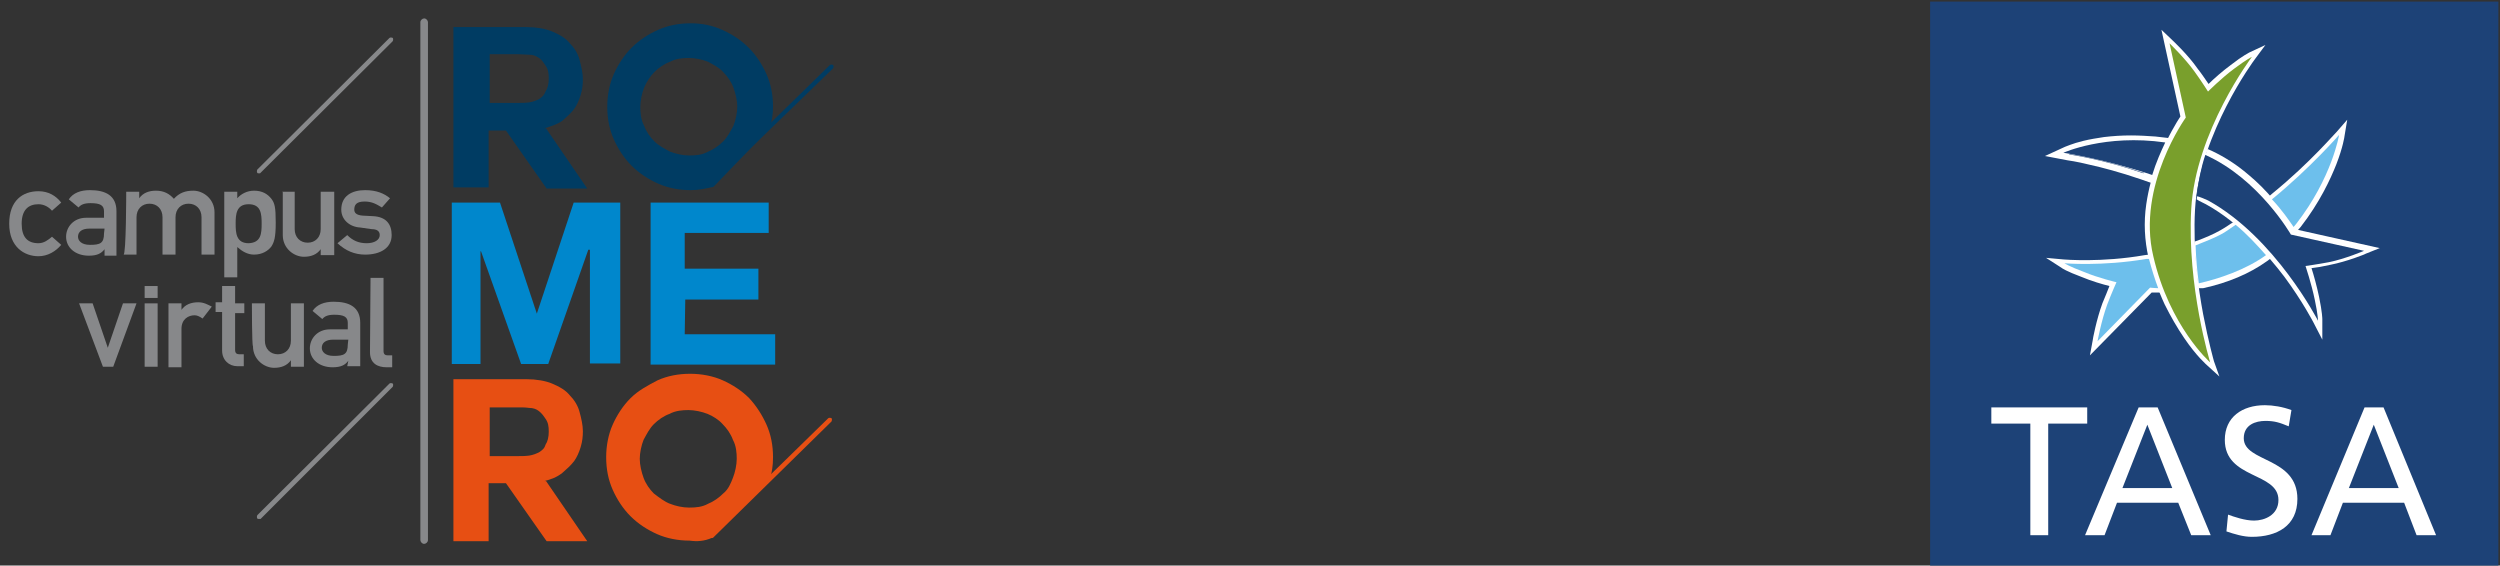
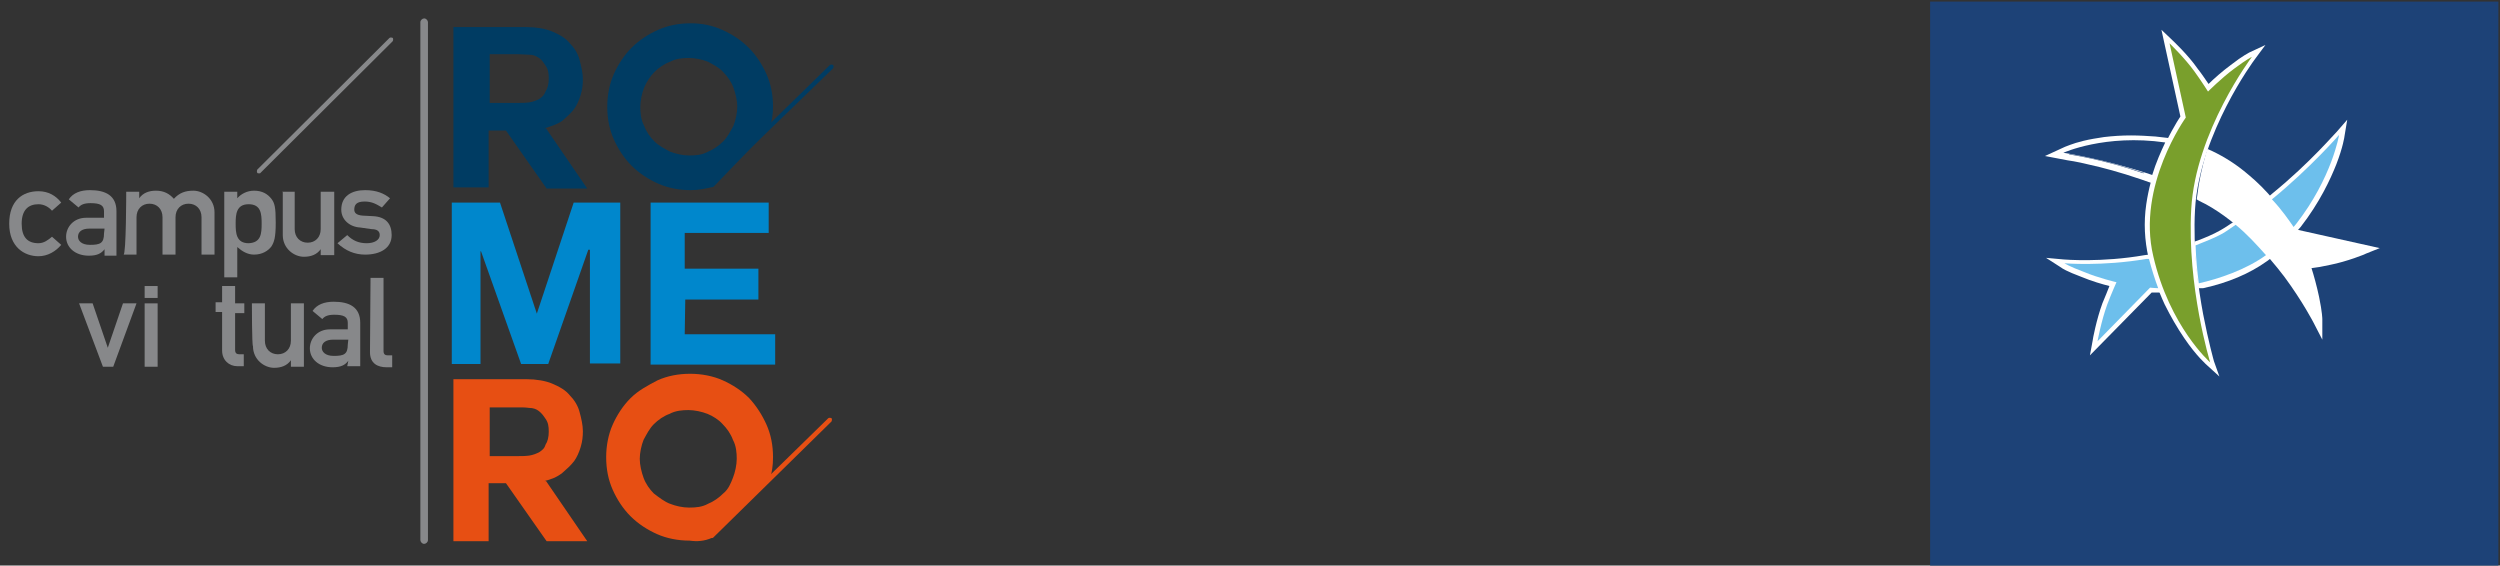
<svg xmlns="http://www.w3.org/2000/svg" version="1.1" id="Capa_1" x="0px" y="0px" viewBox="0 0 461.5 104.4" style="enable-background:new 0 0 461.5 104.4;" xml:space="preserve">
  <rect x="0" y="0" width="461.5" height="104.4" fill="#333333" stroke="none" />
  <style type="text/css">
	.st0{fill:#87888A;}
	.st1{fill:#0087CC;}
	.st2{fill:#003C63;}
	.st3{fill:#E74F13;}
	.st4{fill:#1D4277;}
	.st5{fill:#FFFFFF;}
	.st6{fill:#799F2C;}
	.st7{fill:#6DBFEC;}
</style>
  <g>
    <path id="XMLID_62_" class="st0" d="M11.3,45.2c-1,1.2-2.5,2.1-4.2,2.1c-2.6,0-5.4-1.7-5.4-6s2.5-6,5.4-6c1.8,0,3.2,0.8,4.2,2.1   l-1.7,1.5c-0.6-0.7-1.5-1.2-2.5-1.2c-1.9,0-3.1,1.1-3.1,3.6s1.1,3.6,3.1,3.6c1,0,1.8-0.6,2.5-1.2L11.3,45.2z" />
    <path id="XMLID_59_" class="st0" d="M19.3,46L19.3,46c-0.6,0.8-1.4,1.2-2.9,1.2c-2.5,0-4.2-1.5-4.2-3.5c0-1.8,1.4-3.5,3.7-3.5h3.3   V39c0-1.1-0.7-1.5-2.5-1.5c-1.2,0-1.8,0.3-2.2,0.8l-1.8-1.5c0.8-1.2,2.2-1.7,3.9-1.7c2.9,0,4.9,1,4.9,3.9v8.2h-2.2   C19.3,47.3,19.3,46,19.3,46z M19.3,42.2h-2.8c-1.4,0-2.1,0.6-2.1,1.5c0,0.7,0.6,1.5,2.2,1.5c1.9,0,2.6-0.3,2.6-2.1L19.3,42.2   L19.3,42.2z" />
    <path id="XMLID_57_" class="st0" d="M23.3,35.4h2.4v1.2l0,0c0.7-1,1.8-1.4,3.1-1.4c1.5,0,2.5,0.6,3.3,1.5c1-1.1,2.1-1.5,3.6-1.5   c1.8,0,3.9,1.5,3.9,4V47h-2.4v-6.9c0-1.5-1-2.5-2.4-2.5s-2.4,1-2.4,2.5V47H30v-6.9c0-1.5-1-2.5-2.4-2.5s-2.4,1-2.4,2.5V47h-2.4   C23.3,47.1,23.3,35.4,23.3,35.4z" />
    <path id="XMLID_54_" class="st0" d="M41.4,35.4h2.4v1.2c0.7-0.8,1.8-1.4,3.1-1.4c1.5,0,2.5,0.6,3.2,1.5c0.6,0.8,0.8,1.5,0.8,4.4   c0,2.8-0.3,3.6-0.8,4.4c-0.6,0.8-1.7,1.5-3.2,1.5c-1.2,0-2.2-0.6-3.1-1.4v5.6h-2.4V35.4z M48.3,41.3c0-1.8-0.1-3.6-2.4-3.6   s-2.4,1.9-2.4,3.6c0,1.7,0.1,3.6,2.4,3.6C48.2,44.8,48.3,43.1,48.3,41.3z" />
    <path id="XMLID_52_" class="st0" d="M52.1,35.4h2.3v6.9c0,1.5,1,2.5,2.4,2.5s2.4-1,2.4-2.5v-6.9h2.5v11.7h-2.5V46l0,0   c-0.7,1-1.8,1.4-3.1,1.4c-1.8,0-3.9-1.5-3.9-4v-7.9L52.1,35.4L52.1,35.4z" />
    <path id="XMLID_50_" class="st0" d="M64.1,43.4c1,1,2.1,1.5,3.6,1.5c1.4,0,2.4-0.6,2.4-1.5c0-0.8-0.6-1.1-1.5-1.1L66.5,42   c-1.9-0.1-3.5-1.4-3.5-3.3c0-2.5,1.9-3.6,4.4-3.6c2.1,0,3.5,0.6,4.6,1.5l-1.5,1.7c-1-0.6-1.8-1.1-3.2-1.1c-1.5,0-1.9,0.6-1.9,1.5   c0,0.6,0.4,1,1.5,1.1l1.9,0.1c2.5,0.1,3.5,1.5,3.5,3.5c0,2.4-2.1,3.6-4.9,3.6c-1.9,0-3.6-0.7-5.1-2.1L64.1,43.4z" />
    <path id="XMLID_48_" class="st0" d="M14.6,56h2.5l2.8,8.2l0,0l2.8-8.2h2.5l-4.3,11.7H19L14.6,56z" />
    <rect id="XMLID_47_" x="26.7" y="52.8" class="st0" width="2.4" height="2.2" />
    <rect id="XMLID_46_" x="26.7" y="56" class="st0" width="2.4" height="11.7" />
-     <path id="XMLID_43_" class="st0" d="M31.1,56h2.4v1.2l0,0c0.7-1,1.8-1.4,3.1-1.4c1,0,1.7,0.4,2.5,0.8l-1.7,2.2   c-0.6-0.4-1-0.6-1.5-0.6c-1.1,0-2.4,0.7-2.4,2.5v7.1h-2.4L31.1,56L31.1,56z" />
    <path id="XMLID_41_" class="st0" d="M41,52.8h2.4V56h1.7v1.8h-1.7v6.8c0,0.6,0.3,0.8,0.8,0.8H45v2.2h-1.2c-1.5,0-2.8-1.1-2.8-2.9   v-7.1h-1.2v-1.8H41C41,55.9,41,52.8,41,52.8z" />
    <path id="XMLID_39_" class="st0" d="M46.5,56h2.4v6.9c0,1.5,1,2.5,2.4,2.5s2.4-1,2.4-2.5V56h2.4v11.7h-2.4v-1.2l0,0   c-0.7,1-1.8,1.4-3.1,1.4c-1.8,0-3.9-1.5-3.9-4C46.5,63.8,46.5,56,46.5,56z" />
    <path id="XMLID_36_" class="st0" d="M64.3,66.6L64.3,66.6c-0.6,0.8-1.4,1.2-2.9,1.2c-2.5,0-4.2-1.5-4.2-3.5c0-1.8,1.4-3.5,3.7-3.5   h3.3v-1.2c0-1.1-0.7-1.5-2.5-1.5c-1.2,0-1.8,0.3-2.2,0.8l-1.8-1.5c0.8-1.2,2.2-1.7,3.9-1.7c2.9,0,4.9,1,4.9,3.9v8h-2.4L64.3,66.6   L64.3,66.6z M64.3,62.7h-2.8c-1.4,0-2.1,0.6-2.1,1.5c0,0.7,0.6,1.5,2.2,1.5c1.9,0,2.6-0.3,2.6-2.1L64.3,62.7   C64.2,62.7,64.3,62.7,64.3,62.7z" />
    <path id="XMLID_34_" class="st0" d="M68.4,51.3h2.4v13.5c0,0.6,0.3,0.8,0.8,0.8h0.8v2.2h-1c-1.7,0-3.1-0.7-3.1-2.8L68.4,51.3   L68.4,51.3z" />
    <g id="XMLID_26_">
      <path id="XMLID_27_" class="st1" d="M83.8,37.4h8.5l6.8,20.5l6.8-20.5h8.6v29.7h-5.6v-21h-0.3l-7.4,21.1h-5l-7.4-20.8h-0.1v20.8    h-5.3V37.4H83.8z" />
    </g>
    <g id="XMLID_23_">
      <path id="XMLID_24_" class="st1" d="M126.4,61.7h16.7v5.6h-23V37.4h21.8V43h-15.5v6.6H140v5.7h-13.5L126.4,61.7L126.4,61.7z" />
    </g>
    <g id="XMLID_17_">
      <path id="XMLID_18_" class="st0" d="M78.3,100.4c-0.4,0-0.7-0.4-0.7-0.7V4.1c0-0.4,0.4-0.7,0.7-0.7c0.4,0,0.7,0.4,0.7,0.7v95.6    C79,100.1,78.6,100.4,78.3,100.4z" />
    </g>
    <g>
      <g id="XMLID_29_">
        <path id="XMLID_30_" class="st2" d="M100.5,23.7h0.3l7.6,11.1h-7.5l-7.5-10.7h-3.2v10.5h-6.5V5h13.5c1.8,0,3.5,0.3,4.7,0.8     c1.4,0.6,2.5,1.2,3.3,2.2c0.8,0.8,1.5,1.9,1.8,3.1s0.6,2.4,0.6,3.5c0,1-0.1,1.9-0.4,2.9s-0.7,1.9-1.2,2.6     c-0.6,0.8-1.4,1.5-2.2,2.2C102.8,23,101.7,23.3,100.5,23.7z M95.5,10h-5.1v9h5.1c0.7,0,1.5,0,2.2-0.1s1.4-0.4,1.8-0.6     c0.6-0.4,1-0.8,1.2-1.4c0.4-0.6,0.6-1.4,0.6-2.4s-0.1-1.7-0.6-2.4c-0.4-0.6-0.7-1.1-1.2-1.4c-0.6-0.4-1.1-0.6-1.8-0.6     S96.3,10,95.5,10z" />
      </g>
      <g id="XMLID_13_">
        <path id="XMLID_14_" class="st2" d="M142.1,23.7c0.4-1.4,0.6-2.6,0.6-4c0-2.2-0.4-4.2-1.2-6s-1.9-3.5-3.3-4.9s-3.1-2.5-4.9-3.3     c-1.8-0.8-3.7-1.2-5.8-1.2c-2.2,0-4.2,0.4-6,1.2s-3.5,1.9-4.9,3.3s-2.5,3.1-3.3,4.9s-1.2,3.9-1.2,6c0,2.2,0.4,4.2,1.2,6     s1.9,3.5,3.3,4.9s3.1,2.5,4.9,3.3c1.8,0.8,3.9,1.2,6,1.2c1.5,0,2.8-0.3,4.2-0.6L142.1,23.7z M123.7,28c-1.1-0.6-2.1-1.1-2.9-1.9     s-1.5-1.8-1.9-2.9c-0.6-1.1-0.7-2.4-0.7-3.5s0.3-2.5,0.7-3.5s1.1-2.1,1.9-2.9c0.8-0.8,1.8-1.5,2.9-1.9c1.1-0.6,2.4-0.7,3.5-0.7     c1.1,0,2.5,0.3,3.5,0.7c1.1,0.6,2.1,1.1,2.8,1.9c0.8,0.8,1.5,1.8,1.9,2.9s0.7,2.4,0.7,3.5s-0.3,2.5-0.7,3.5     c-0.6,1.1-1.1,2.1-1.9,2.9c-0.8,0.8-1.8,1.5-2.8,1.9c-1.1,0.6-2.2,0.7-3.5,0.7C126,28.7,124.8,28.4,123.7,28z" />
      </g>
      <g id="XMLID_7_">
        <path id="XMLID_8_" class="st2" d="M131.6,34.1c-0.1,0-0.3,0-0.3-0.1c-0.1-0.1-0.1-0.4,0-0.6L153.2,12c0.1-0.1,0.4-0.1,0.6,0     c0.1,0.1,0.1,0.4,0,0.6L131.6,34.1L131.6,34.1z" />
      </g>
    </g>
    <g id="XMLID_5_">
      <path id="XMLID_6_" class="st0" d="M47.8,32c-0.1,0-0.3,0-0.3-0.1c-0.1-0.1-0.1-0.4,0-0.6L71.9,7c0.1-0.1,0.4-0.1,0.6,0    c0.1,0.1,0.1,0.4,0,0.6L48,32C47.9,32,47.8,32,47.8,32z" />
    </g>
    <g id="XMLID_3_">
-       <path id="XMLID_4_" class="st0" d="M47.8,95.8c-0.1,0-0.3,0-0.3-0.1c-0.1-0.1-0.1-0.4,0-0.6l24.4-24.3c0.1-0.1,0.4-0.1,0.6,0    c0.1,0.1,0.1,0.4,0,0.6L48.1,95.8C47.9,95.8,47.8,95.8,47.8,95.8z" />
-     </g>
+       </g>
    <g>
      <g id="XMLID_19_">
        <path id="XMLID_20_" class="st3" d="M100.5,88.8h0.3l7.6,11.1h-7.5l-7.5-10.7h-3.2v10.7h-6.5V70h13.5c1.8,0,3.5,0.3,4.7,0.8     c1.4,0.6,2.5,1.2,3.3,2.2c0.8,0.8,1.5,1.9,1.8,3.1c0.3,1.1,0.6,2.4,0.6,3.5c0,1-0.1,1.9-0.4,2.9s-0.7,1.9-1.2,2.6     c-0.6,0.8-1.4,1.5-2.2,2.2C102.8,88.1,101.7,88.5,100.5,88.8z M95.5,75.2h-5.1v9h5.1c0.7,0,1.5,0,2.2-0.1s1.4-0.4,1.8-0.6     c0.6-0.4,1-0.7,1.2-1.4c0.4-0.6,0.6-1.4,0.6-2.4s-0.1-1.7-0.6-2.4c-0.4-0.6-0.7-1-1.2-1.4s-1.1-0.6-1.8-0.6     C97,75.2,96.3,75.2,95.5,75.2z" />
      </g>
      <g id="XMLID_9_">
        <path id="XMLID_10_" class="st3" d="M131.4,99.3l10.7-10.7c0.4-1.4,0.6-2.6,0.6-4.2c0-2.2-0.4-4.2-1.2-6s-1.9-3.5-3.2-4.9     c-1.4-1.4-3.1-2.5-4.9-3.3c-1.8-0.8-3.9-1.2-6-1.2c-2.2,0-4.2,0.4-6,1.2c-1.9,1-3.6,1.9-5,3.3s-2.5,3.1-3.3,4.9s-1.2,3.9-1.2,6     c0,2.2,0.4,4.2,1.2,6s1.9,3.5,3.3,4.9s3.1,2.5,4.9,3.3s3.9,1.2,6,1.2C128.7,100,130,99.9,131.4,99.3z M120.7,91.1     c-0.8-0.8-1.5-1.8-1.9-2.9s-0.7-2.4-0.7-3.5s0.3-2.5,0.7-3.5c0.6-1.1,1.1-2.1,1.9-2.9s1.8-1.5,2.9-1.9c1.1-0.6,2.4-0.7,3.5-0.7     s2.5,0.3,3.5,0.7c1,0.4,2.1,1.1,2.8,1.9c0.8,0.8,1.5,1.8,1.9,2.9c0.6,1.1,0.7,2.4,0.7,3.5s-0.3,2.5-0.7,3.5s-0.8,2.1-1.8,2.9     c-0.8,0.8-1.8,1.5-2.8,1.9c-1.1,0.6-2.2,0.7-3.5,0.7c-1.2,0-2.5-0.3-3.5-0.7C122.8,92.7,121.6,91.8,120.7,91.1z" />
      </g>
      <g id="XMLID_1_">
        <path id="XMLID_2_" class="st3" d="M131.3,99.3c-0.1,0-0.3,0-0.3-0.1c-0.1-0.1-0.1-0.4,0-0.6l21.9-21.4c0.1-0.1,0.4-0.1,0.6,0     c0.1,0.1,0.1,0.4,0,0.6l-21.9,21.5C131.6,99.3,131.4,99.3,131.3,99.3z" />
      </g>
    </g>
  </g>
  <rect x="356.3" y="0.3" class="st4" width="104.9" height="104.1" />
  <g>
    <g>
      <g>
        <path id="XMLID_33_" class="st5" d="M408,66.9c0,0-4.3-14-3.5-28.3c0.8-14.3,11.2-28.1,11.2-28.1s-0.9,0.4-3.3,2.2     c-2.3,1.7-4.8,4.2-4.8,4.2s-1.2-1.9-2.5-3.7c-1.8-2.5-4.6-5.2-4.6-5.2l3,13.7c0,0-9.1,12.6-6,25.6C400.5,60.3,408,66.9,408,66.9" />
        <path class="st5" d="M409.7,69.5l-2.2-2c-0.1-0.1-2-1.7-4.3-5.1c-1.3-1.9-2.5-4-3.6-6.2c-1.3-2.8-2.3-5.7-3-8.7     c-0.7-3.1-0.9-6.4-0.4-9.8c0.4-2.7,1.1-5.5,2.3-8.4c1.6-4,3.4-6.9,4-7.8L399,5.5l2,1.9c0.1,0.1,2.9,2.7,4.7,5.3     c0.8,1,1.5,2.1,2,2.8c0.9-0.9,2.6-2.4,4.1-3.5c2.3-1.8,3.3-2.2,3.4-2.3l3-1.4l-2,2.7c0,0-2.6,3.5-5.2,8.6     c-2.4,4.7-5.4,11.8-5.8,19.1c-0.4,7.3,0.6,14.5,1.5,19.3c1,5.2,2,8.7,2,8.7L409.7,69.5z M401.9,10.7l2.5,11.2l-0.2,0.3     c0,0-2.3,3.1-4.1,7.8c-1.7,4.2-3.3,10.6-1.8,17.1c1.6,6.6,4.3,11.5,6.3,14.4c0.6,0.9,1.2,1.7,1.7,2.3c-0.4-1.5-0.8-3.3-1.2-5.6     c-0.6-3.1-1-6.2-1.3-9.1c-0.3-3.7-0.4-7.3-0.2-10.6c0.2-3.3,0.9-6.9,2.1-10.7c1-3,2.3-6,3.8-9.1c1-2,2.1-3.8,2.9-5.2     c-2.1,1.7-4.3,3.8-4.4,3.8l-0.7,0.7l-0.6-0.9c0,0-1.2-1.9-2.5-3.6C403.6,12.6,402.7,11.6,401.9,10.7z" />
      </g>
      <g>
        <path id="XMLID_32_" class="st5" d="M407.6,37c12.4,6.8,20.3,22.2,20.3,22.2s0-1.1-0.6-3.9c-0.6-2.9-1.7-6.2-1.7-6.2     s2.2-0.3,4.3-0.7c3-0.6,6.5-2.1,6.5-2.1l-13.5-3c0,0-5.5-9.9-15.1-14.4c-0.8,2.4-1.3,5-1.6,7.6C406.7,36.6,407.2,36.8,407.6,37" />
        <path class="st5" d="M428.7,62.7l-1.6-3.1c0,0-2-3.9-5.4-8.5c-3.2-4.2-8.3-10-14.5-13.4c-0.2-0.1-0.4-0.2-0.6-0.3     c-0.2-0.1-0.4-0.2-0.6-0.3l-0.5-0.3l0.1-0.6c0.3-2.7,0.9-5.3,1.6-7.8l0.3-0.9l0.9,0.4c2.3,1.1,4.5,2.5,6.6,4.3     c1.7,1.4,3.3,3,4.8,4.8c2.1,2.4,3.4,4.5,3.8,5.3l15.7,3.5l-2.5,1c-0.1,0.1-3.6,1.5-6.7,2.1c-1.3,0.3-2.5,0.5-3.4,0.6     c0.4,1.2,1,3.4,1.4,5.3c0.6,2.9,0.6,4.1,0.6,4.1L428.7,62.7z M407.2,35.9C407.2,35.9,407.3,35.9,407.2,35.9     c0.3,0.1,0.5,0.2,0.8,0.4l0,0c2.9,1.6,5.8,3.8,8.6,6.5c2.2,2.2,4.4,4.6,6.5,7.4c1.3,1.8,2.5,3.5,3.3,4.8     c-0.6-2.7-1.6-5.6-1.6-5.6l-0.3-1l1-0.1c0,0,2.2-0.3,4.2-0.7c1.2-0.3,2.6-0.7,3.7-1.1L422.5,44l-0.2-0.3c0,0-1.4-2.5-3.9-5.4     c-2.1-2.5-5.6-5.9-10-8.2C407.9,31.9,407.5,33.9,407.2,35.9z" />
      </g>
      <g>
        <path id="XMLID_31_" class="st5" d="M395.7,31.9c0.6-2,1.4-3.8,2.1-5.2c-9.5-1.1-16,1.7-16,1.7S388.2,29.4,395.7,31.9L395.7,31.9     z" />
        <path id="XMLID_28_" class="st5" d="M393.4,26.4c1.4,0,2.9,0.1,4.4,0.3c-0.7,1.5-1.4,3.2-2.1,5.2l0,0.1     c-7.5-2.6-13.8-3.5-13.8-3.5S386.3,26.4,393.4,26.4 M393.4,25c-1.7,0-3.3,0.1-5,0.3c-1.3,0.2-2.6,0.4-3.8,0.7     c-2.1,0.5-3.3,1.1-3.4,1.1l-3.7,1.7l4.2,0.8c0,0,1.6,0.2,4,0.8c2.3,0.5,5.7,1.4,9.5,2.7l2,0.7l0.5-1l0.1,0l-0.1,0l0.1-0.2     c0.6-1.8,1.1-3.5,1.9-5l0.8-2.1l-2.6-0.3C396.5,25.1,394.9,25,393.4,25L393.4,25z" />
      </g>
      <g>
        <path id="XMLID_25_" class="st5" d="M423.9,41.3c-0.9-1.3-2.2-3-4-4.9c7.1-5.8,11.9-11.4,11.9-11.4S430.6,32.8,423.9,41.3" />
        <path class="st5" d="M423.9,42.8l-1.9-0.4c-0.6-0.9-0.6-3.3-2.6-5.4l-0.6-0.7l0.7-0.6c7-5.7,11.7-11.3,11.8-11.3l2-2.3l-0.5,3     c0,0.1-0.3,2.1-1.5,5.2c-1.1,2.8-3.1,7.1-6.6,11.6L423.9,42.8z M421.2,36.5c1.2,1.3,2.1,2.5,2.8,3.4c2.9-4,4.7-7.7,5.6-10.2     c0.2-0.6,0.4-1.1,0.6-1.6C428.2,30.2,425,33.3,421.2,36.5z" />
      </g>
      <g>
        <path id="XMLID_22_" class="st5" d="M396.1,47.9c0.5,1.9,1.1,3.6,1.7,5.2c-0.5,0-0.9,0-0.9,0l-9.7,9.9c0,0,0.7-3.8,1.8-6.8     c0.8-2.1,1.7-4.1,1.7-4.1s-3.4-0.8-6-1.9c-2.7-1-3.6-1.6-3.6-1.6S387.9,49.3,396.1,47.9" />
        <path class="st5" d="M385.8,65.6l0.5-2.7c0-0.2,0.7-3.9,1.8-6.9c0.5-1.2,1-2.4,1.3-3.2c-1.2-0.3-3.3-0.9-5.2-1.7     c-2.7-1-3.6-1.6-3.7-1.7l-2.8-1.8l3.3,0.3c0.1,0,6.9,0.6,14.9-0.8l0.8-0.1l0.2,0.8c0.4,1.7,1,3.4,1.6,5.1L399,54l-1.3,0     c-0.2,0-0.4,0-0.5,0L385.8,65.6z M385.2,49.7c2.5,1,5.6,1.7,5.6,1.7l1,0.2l-0.4,0.9c0,0-0.9,2-1.7,4.1c-0.5,1.2-0.8,2.6-1.1,3.8     l7.9-8.1c-0.4-1.1-0.8-2.3-1.1-3.4c-4,0.6-7.6,0.8-10,0.8C385.4,49.7,385.3,49.7,385.2,49.7z" />
      </g>
      <g>
        <path id="XMLID_21_" class="st5" d="M406,45.2c1.5-0.6,2.9-1.2,4.3-2c0.7-0.4,1.3-0.8,1.9-1.2c2.1,1.7,4.1,3.5,5.8,5.4     c-3.7,2.7-7.8,4.1-11.5,4.8C406.3,50,406.1,47.6,406,45.2" />
        <path class="st5" d="M405.8,53.2l-0.1-0.9c-0.3-2.3-0.5-4.6-0.6-7.1l0-0.6l0.6-0.2c1.3-0.5,2.8-1.1,4.2-1.9l0,0     c0.4-0.2,0.8-0.5,1.3-0.8c0.2-0.1,0.4-0.3,0.6-0.4l0.5-0.3l0.5,0.4c1.9,1.5,3.9,3.3,5.9,5.5l0.6,0.7l-0.8,0.6     c-3.2,2.3-7.2,4-11.8,5L405.8,53.2z M406.8,45.7c0.1,1.8,0.2,3.7,0.4,5.4c3.6-0.8,6.8-2.2,9.5-3.9c-1.6-1.6-3.1-3-4.6-4.2     c0,0-0.1,0-0.1,0.1c-0.4,0.3-0.9,0.6-1.4,0.9C409.4,44.7,408,45.2,406.8,45.7z" />
      </g>
    </g>
-     <path id="XMLID_2601_" class="st5" d="M442.8,90.1L442.8,90.1h-9.2l4.6-11.7L442.8,90.1z M426.7,98.8L426.7,98.8h3.5l2.3-6h11.3   l2.3,6h3.6L440,75.2h-3.5L426.7,98.8z M423,75.7L423,75.7c-1.6-0.6-3.4-0.9-4.9-0.9c-4.2,0-7.4,2.2-7.4,6.4c0,7.3,9.9,5.9,9.9,11.1   c0,2.8-2.6,3.8-4.5,3.8c-1.7,0-3.7-0.7-4.8-1.1l-0.3,3.1c1.5,0.5,3.1,1,4.7,1c4.6,0,8.4-2,8.4-7c0-7.8-9.9-6.7-9.9-11.2   c0-2.5,2.2-3.2,4-3.2c1.7,0,2.6,0.3,4.3,1L423,75.7z M401,90.1l-4.6-11.7l-4.6,11.7H401z M384.9,98.8l9.9-23.6h3.5l9.8,23.6h-3.6   l-2.4-6h-11.3l-2.3,6H384.9z M374.8,98.8h3.3V78.2h7.2v-3h-17.7v3h7.2V98.8z" />
    <path id="XMLID_2599_" class="st6" d="M408,66.9c0,0-4.3-14-3.5-28.3c0.8-14.3,11.2-28.1,11.2-28.1s-0.9,0.4-3.3,2.2   c-2.3,1.7-4.8,4.2-4.8,4.2s-1.2-1.9-2.5-3.7c-1.8-2.5-4.6-5.2-4.6-5.2l3,13.7c0,0-9.1,12.6-6,25.6C400.5,60.3,408,66.9,408,66.9" />
-     <path id="XMLID_2598_" class="st4" d="M407.6,37c12.4,6.8,20.3,22.2,20.3,22.2s0-1.1-0.6-3.9c-0.6-2.9-1.7-6.2-1.7-6.2   s2.2-0.3,4.3-0.7c3-0.6,6.5-2.1,6.5-2.1l-13.5-3c0,0-5.9-10.3-15.8-14.7c-0.8,2.4-1.3,5-1.6,7.6C406,36.3,407.2,36.8,407.6,37" />
    <path id="XMLID_2597_" class="st4" d="M397.3,32.3c0.7-2.3,1.6-4.3,2.4-6c-11.1-1.6-18.8,1.9-18.8,1.9S388.7,29.4,397.3,32.3   L397.3,32.3z" />
    <path id="XMLID_2595_" class="st7" d="M423.4,41.9c-0.9-1.3-2.2-3.2-4-5.1c7.1-5.8,12.4-11.9,12.4-11.9s-1.3,7.9-7.9,16.4" />
    <path id="XMLID_2593_" class="st7" d="M396.7,47.8c0.5,1.9,1.1,3.8,1.7,5.4c-0.5,0-1.5-0.1-1.5-0.1l-9.7,9.9c0,0,0.7-3.8,1.8-6.8   c0.8-2.1,1.7-4.1,1.7-4.1s-3.4-0.8-6-1.9c-2.7-1-3.6-1.6-3.6-1.6s6.9,0.6,15.1-0.8" />
    <path id="XMLID_2591_" class="st7" d="M405.3,45.3c1.5-0.6,3.6-1.4,5-2.2c0.7-0.4,1.8-1.2,2.4-1.6c2.1,1.7,3.9,3.7,5.6,5.6   c-3.7,2.7-8.8,4.4-12.4,5.2C405.6,50.1,405.4,47.8,405.3,45.3" />
  </g>
</svg>